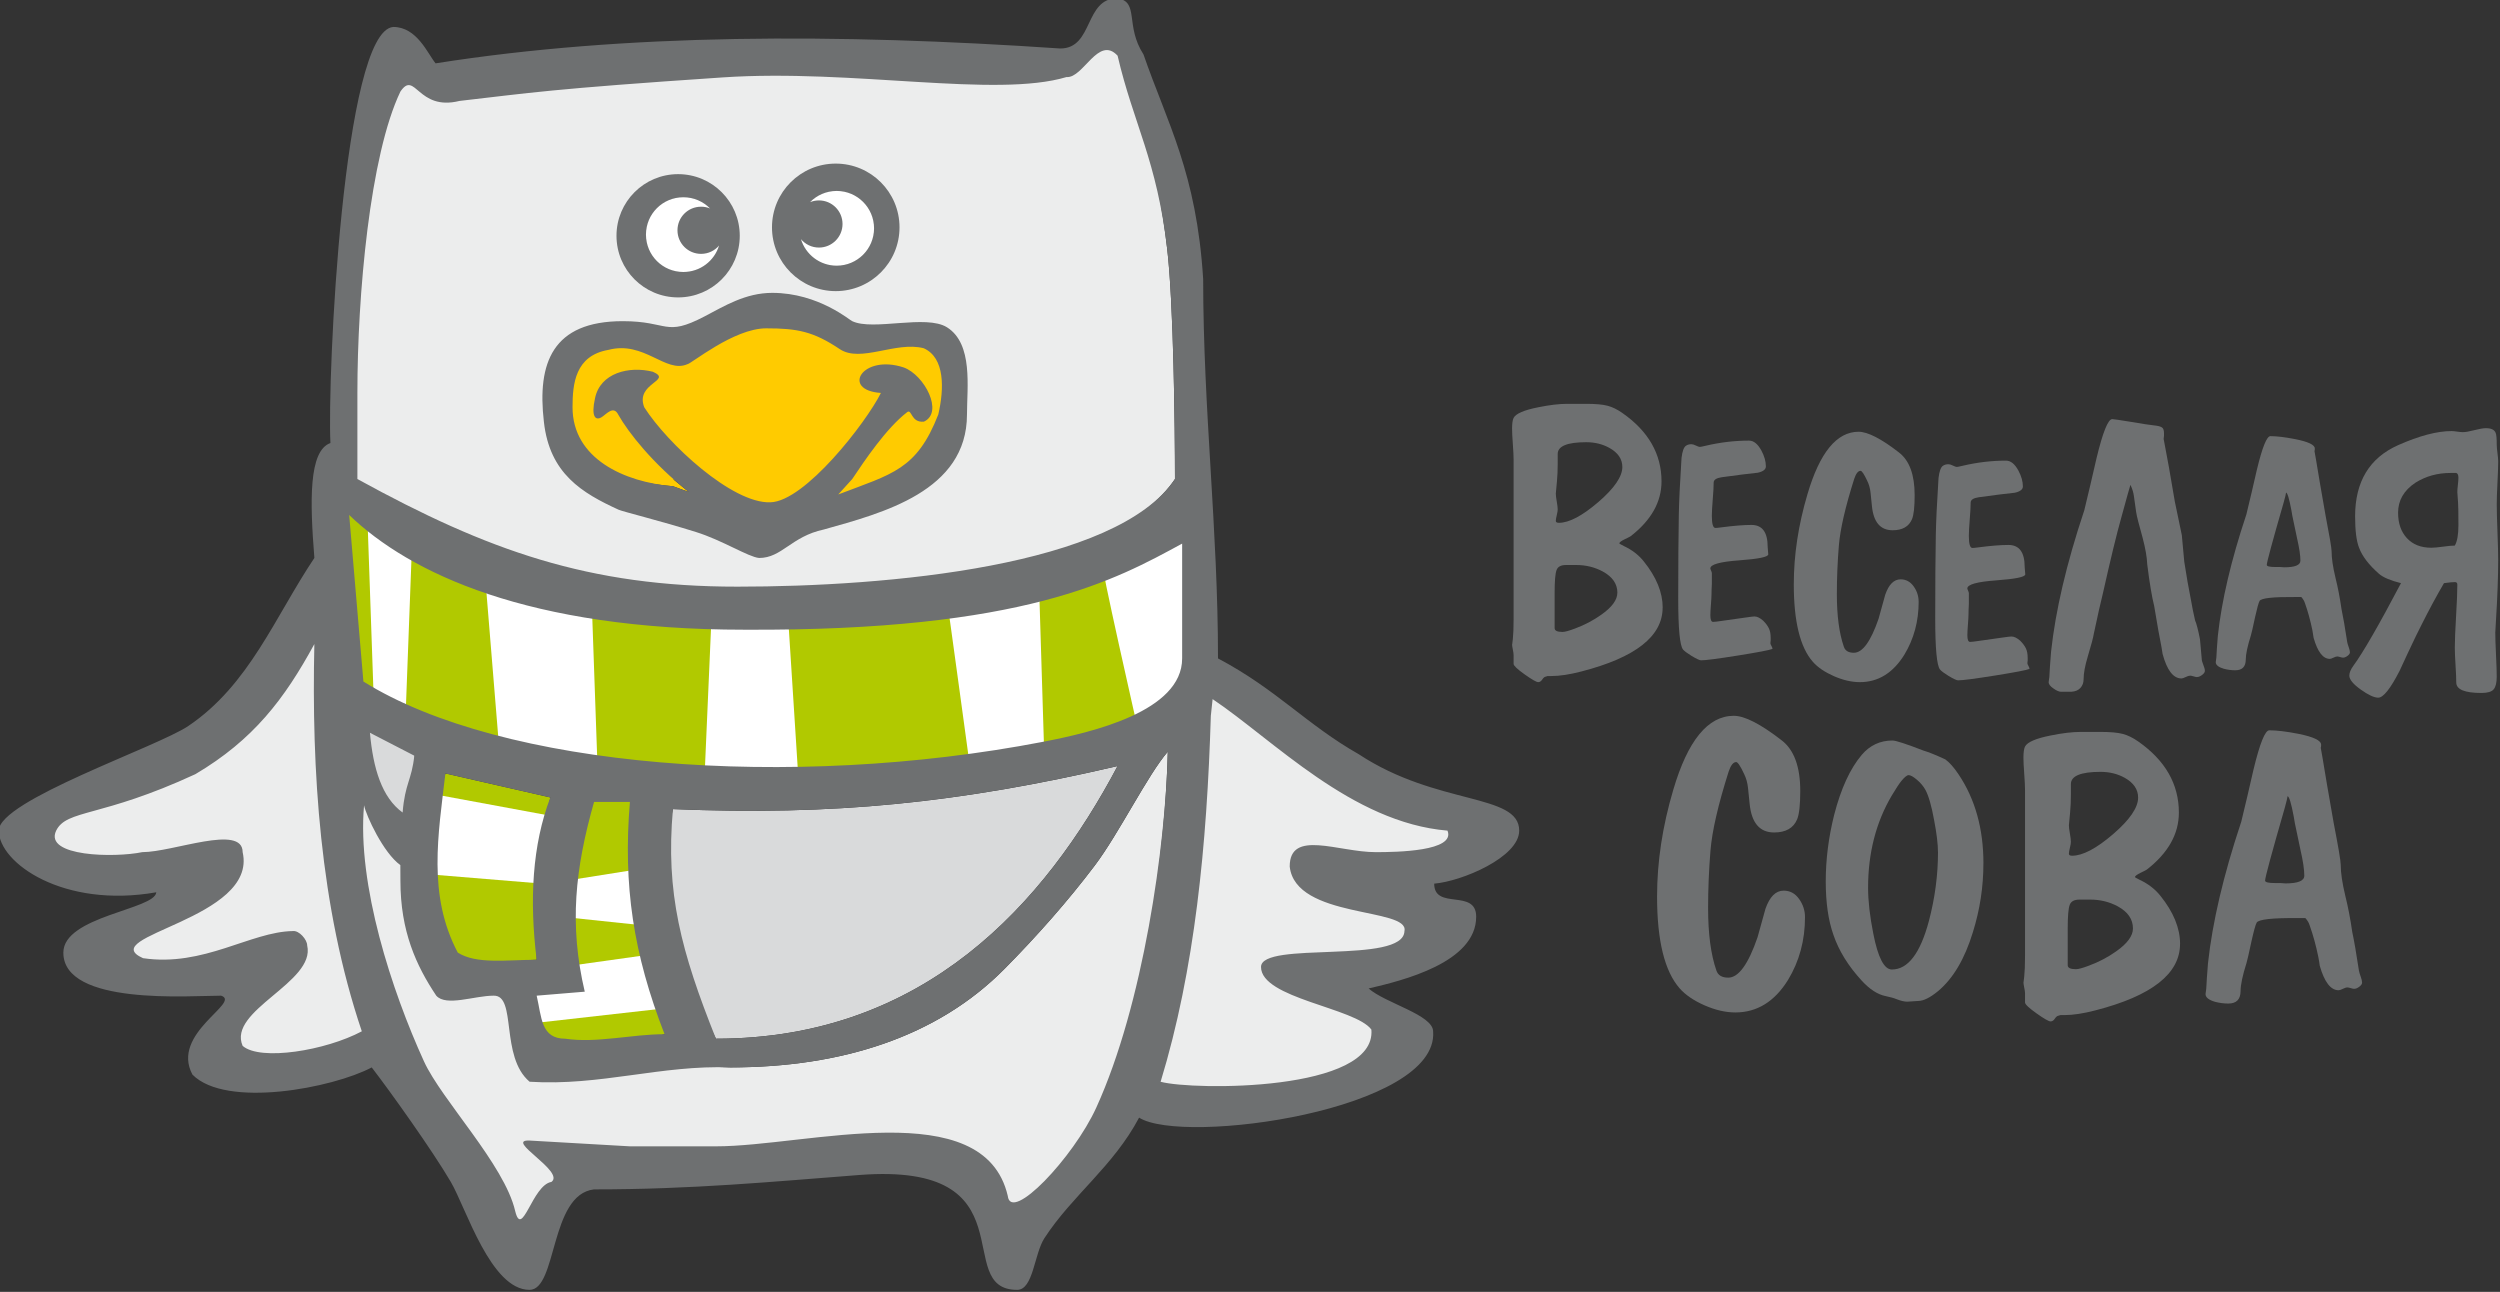
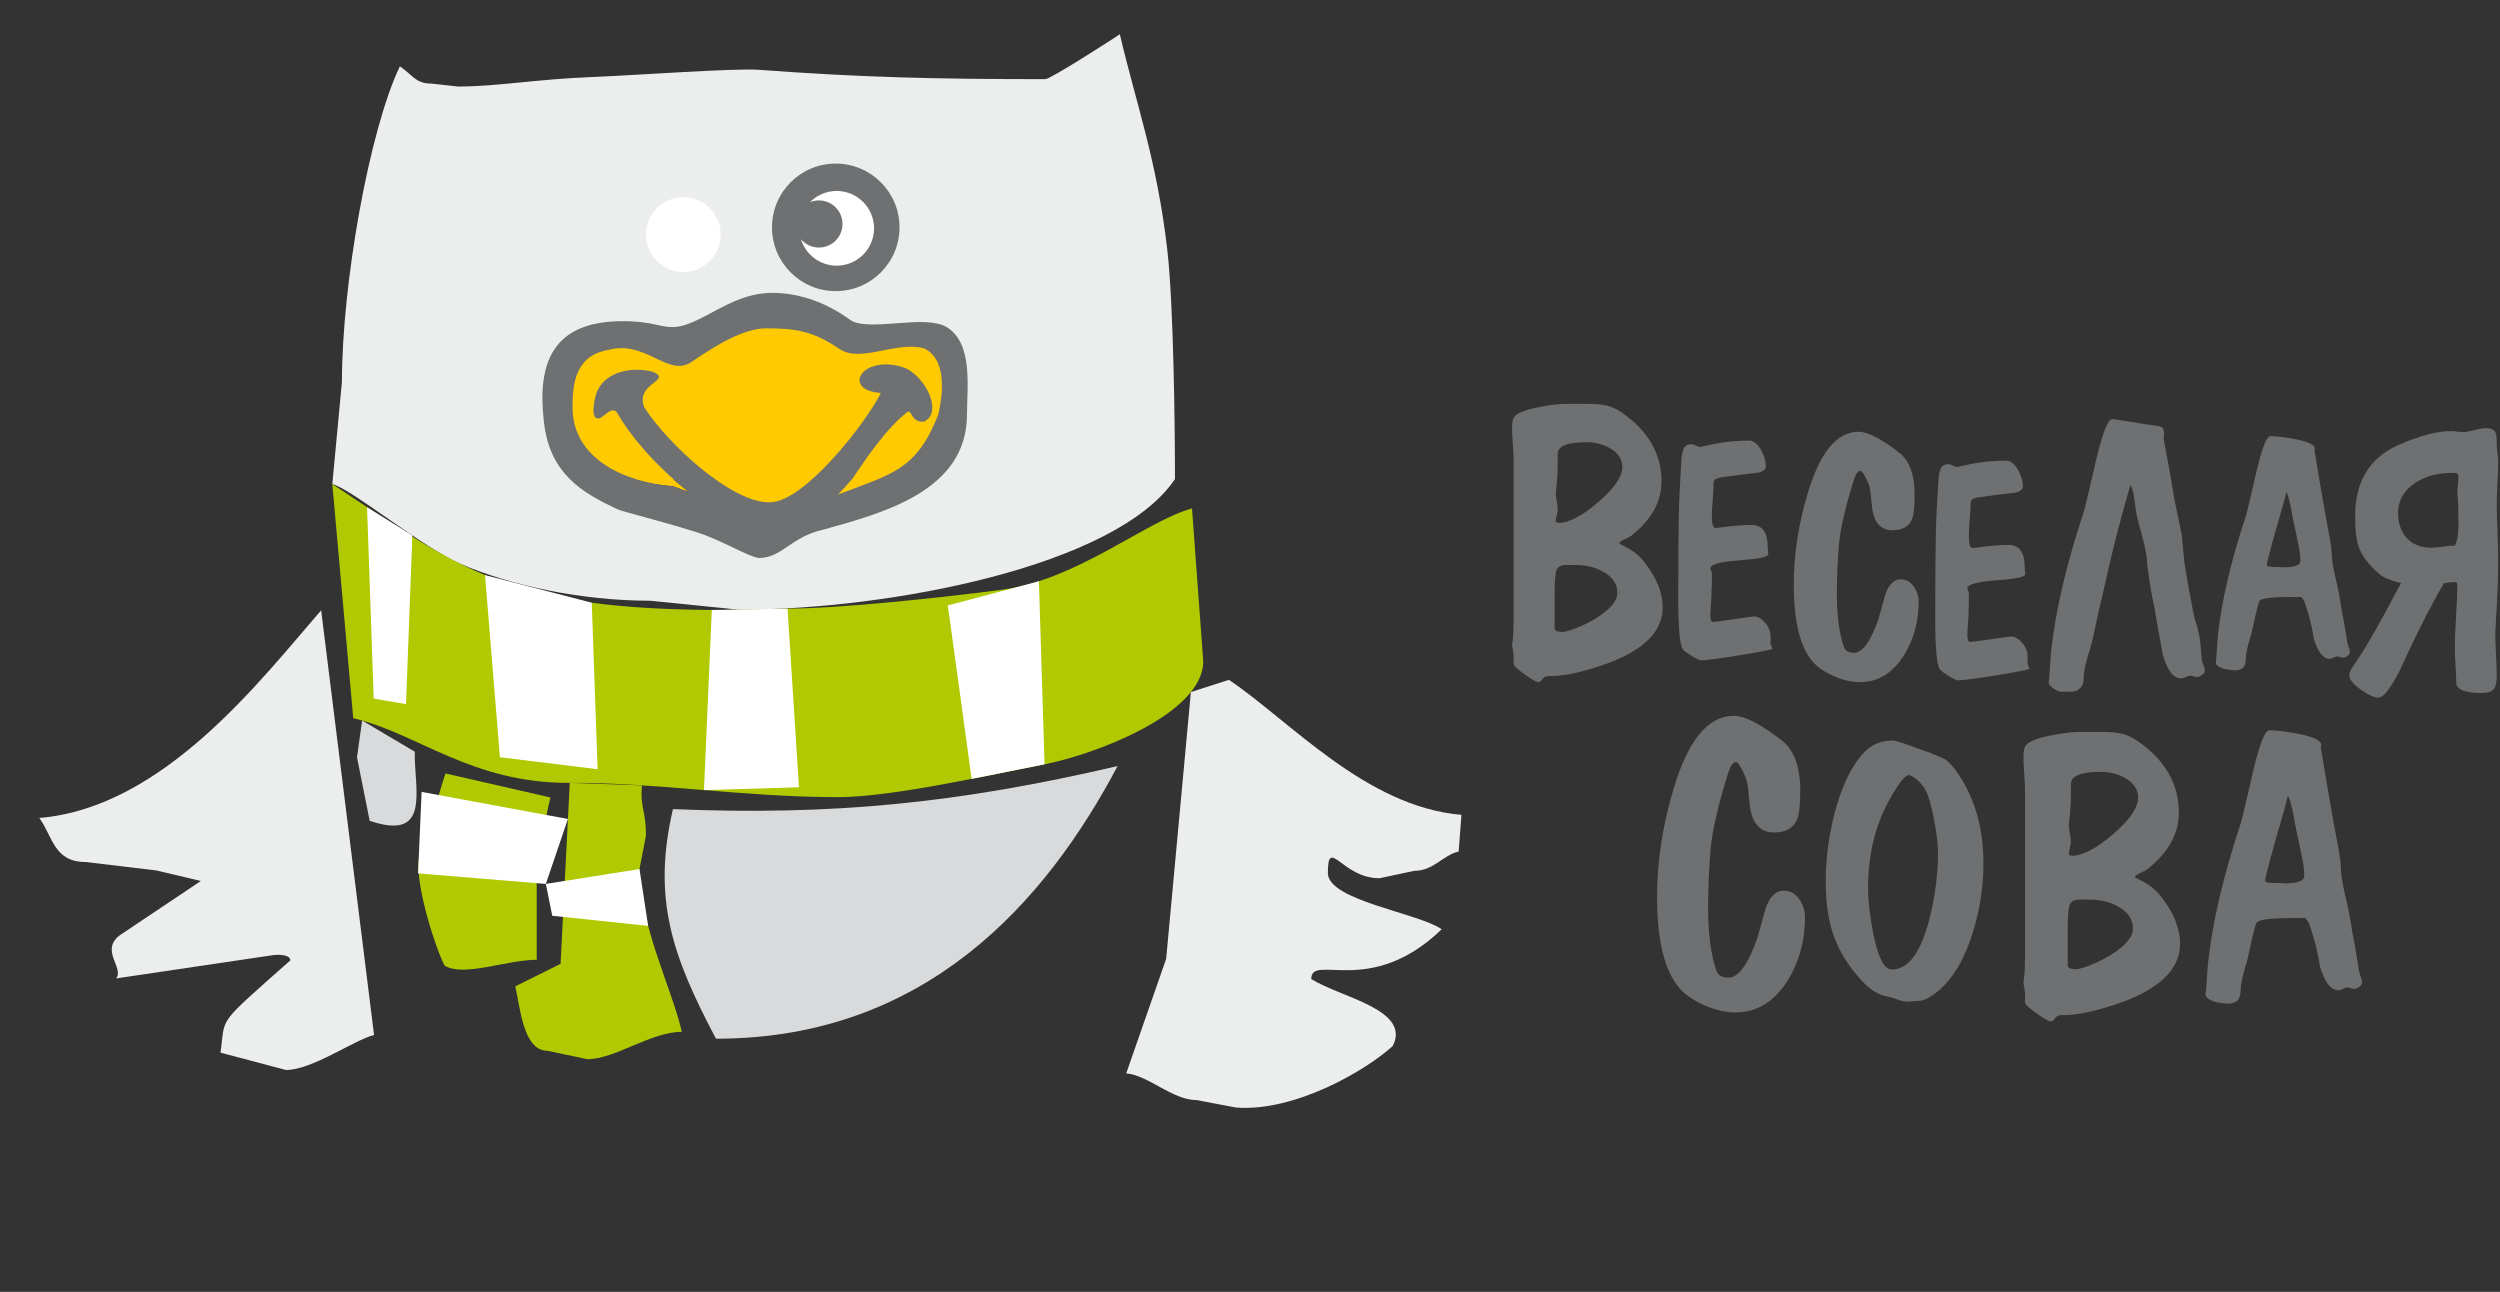
<svg xmlns="http://www.w3.org/2000/svg" xmlns:ns1="http://sodipodi.sourceforge.net/DTD/sodipodi-0.dtd" xmlns:ns2="http://www.inkscape.org/namespaces/inkscape" version="1.1" width="89.017" height="46" id="svg173" viewBox="0 0 89.017 46" ns1:docname="New Site Vsova logo.svg" ns2:version="1.1.2 (b8e25be833, 2022-02-05)">
  <rect x="0" y="0" width="89.017" height="46" fill="#333333" stroke="none" />
  <ns1:namedview id="namedview175" pagecolor="#ffffff" bordercolor="#666666" borderopacity="1.0" ns2:pageshadow="2" ns2:pageopacity="0.0" ns2:pagecheckerboard="0" showgrid="false" fit-margin-top="0" fit-margin-left="0" fit-margin-right="0" fit-margin-bottom="0" ns2:zoom="0.9597456" ns2:cx="41.677711" ns2:cy="52.097139" ns2:window-width="1920" ns2:window-height="1017" ns2:window-x="-8" ns2:window-y="-8" ns2:window-maximized="1" ns2:current-layer="svg173" />
  <defs id="defs98">
    <radialGradient id="grad1" cx="0.5" cy="0.5" r="1">
      <stop offset="0%" stop-color="#ffffff" stop-opacity="1" id="stop93" />
      <stop offset="100%" stop-color="#f8f6f5" stop-opacity="1" id="stop95" />
    </radialGradient>
  </defs>
  <g id="g407" transform="matrix(0.66,0,0,0.66,-169.415,-243.169)">
    <path d="m 297.864,397.265 c -0.058,0 -6.405,-1.925 -6.771,-2.092 -1.951,-0.895 -4.135,-1.603 -4.135,-4.395 l -0.024,-2.247 c 0,-1.233 1.012,-2.096 2.523,-2.096 l 0.901,0.227 c 2.49,0 2.795,0.694 4.929,-0.418 1.086,-0.566 1.855,-1.04 3.31,-1.04 1.864,0 3.884,1.183 3.959,1.183 3.34,0 5.541,-1.477 5.541,2.587 l -0.479,1.709 c 0,2.824 -1.353,3.717 -3.384,4.718 -1.461,0.72 -1.67,0.398 -3.326,0.752 -1.761,0.376 -1.802,1.111 -3.043,1.111 z m 15.222,-24.557 c -5.873,0 -9.87,-0.09 -15.454,-0.504 -1.29,-0.096 -6.751,0.301 -8.907,0.385 -3.161,0.122 -5.202,0.518 -7.314,0.518 l -1.444,-0.158 c -0.868,0 -1.007,-0.465 -1.705,-0.932 -1.648,3.436 -3.125,11.733 -3.125,17.012 l -0.519,5.523 c 1.086,0.29 4.9,3.448 6.921,4.311 2.732,1.167 6.503,1.984 10.235,1.984 l 4.785,0.484 c 8.089,0 20.363,-2.333 23.52,-7.05 0,-2.877 -0.076,-9.419 -0.414,-12.36 -0.556,-4.841 -1.701,-7.947 -2.56,-11.635 -0.546,0.366 -3.749,2.422 -4.019,2.422 z" style="fill:#eceded;fill-rule:evenodd" id="path102" />
    <path d="m 302.698,395.373 c 2.805,-0.654 3.342,-0.846 4.434,-2.897 l 0.689,-0.773 0.646,-2.281 -0.983,-2.846 -4.385,0.05 c -1.427,-0.957 -3.39,-1.437 -5.074,-1.437 -1.755,0 -3.925,1.994 -4.115,1.994 -1.149,0 -0.979,-0.293 -2.652,-0.293 l -1.801,-0.453 c -0.902,0 -2.358,1.684 -2.358,2.587 l -0.141,1.756 c 0,2.766 3.405,3.671 6.037,3.89 l 0.851,0.31 -0.851,-0.697 5.419,2.035 1.991,-0.033 1.554,-0.299 z" style="fill:#ffcb00;fill-rule:evenodd" id="path104" />
    <path d="m 304.215,389.637 c -0.805,1.611 -4.103,5.857 -5.964,5.9 -2.058,0.078 -5.555,-3.167 -6.804,-5.126 -0.512,-1.314 1.565,-1.43 0.466,-1.916 -1.28,-0.326 -2.849,0.058 -3.124,1.437 -0.218,0.98 0.023,1.215 0.352,1.017 0.256,-0.154 0.648,-0.672 0.912,-0.125 0.54,0.947 1.825,2.597 3.793,4.155 l -0.851,-0.31 c -2.633,-0.219 -5.417,-1.492 -5.417,-4.258 0,-1.27 0.143,-2.785 1.935,-3.097 1.926,-0.51 3.089,1.284 4.256,0.774 0.19,0 2.501,-1.936 4.256,-1.936 1.685,0 2.546,0.167 3.974,1.124 1.133,0.748 3.02,-0.443 4.527,-0.05 1.149,0.517 1.105,2.186 0.785,3.572 -1.164,2.988 -2.486,3.203 -5.398,4.316 l 0.755,-0.832 c 0.664,-0.993 1.829,-2.734 2.962,-3.608 0.26,-0.201 0.195,0.588 0.907,0.511 1.08,-0.5 0.028,-2.515 -1.089,-2.922 -2.237,-0.743 -3.41,1.229 -1.233,1.374 z m -6.577,8.904 c 1.241,0 1.734,-1.159 3.495,-1.536 3.171,-0.89 7.725,-2.064 7.725,-6.207 0,-1.458 0.342,-3.81 -1.078,-4.702 -1.129,-0.709 -3.984,0.207 -5.112,-0.331 -0.075,0 -1.8,-1.527 -4.313,-1.527 -1.455,0 -2.589,0.715 -3.675,1.28 -2.133,1.111 -1.903,0.247 -4.393,0.247 -3.795,0 -4.623,2.256 -4.256,5.42 0.306,2.822 2.082,3.858 4.033,4.753 0.211,0.097 2.23,0.594 4.173,1.202 1.418,0.444 2.826,1.346 3.401,1.4 z" style="fill:#6e7071;fill-rule:evenodd" id="path106" />
    <path d="m 276.226,407.31 -0.277,1.984 0.685,3.426 c 3.356,1.139 2.388,-1.738 2.432,-3.728 z" style="fill:#d9dadb;fill-rule:evenodd" id="path108" />
    <path d="m 275.747,407.185 c 3.473,0.808 6.364,3.515 11.682,3.489 4.713,-0.023 9.339,0.769 14.48,0.769 2.9,0 8.221,-1.211 11.133,-1.772 2.64,-0.509 8.562,-2.702 8.562,-5.56 l -0.607,-8.243 c -2.437,0.651 -6.19,3.852 -10.217,4.382 -3.244,0.427 -8.836,1.022 -11.602,1.022 l -3.377,0.076 c -11.683,0 -14.105,-2.096 -21.184,-6.796 z" style="fill:#b1c900;fill-rule:evenodd" id="path110" />
    <path d="m 320.938,405.775 -1.334,14.39 -2.156,6.182 c 1.21,0.101 2.479,1.441 3.813,1.441 l 2.114,0.402 c 3.212,0.239 7.061,-2.04 8.456,-3.326 0.986,-1.96 -2.768,-2.596 -4.399,-3.606 0,-1.426 3.179,1.042 7.036,-2.688 -1.274,-0.886 -6.14,-1.549 -6.14,-3.032 0,-2.021 0.755,0.28 2.786,0.28 l 1.884,-0.402 c 1.045,0 1.518,-0.837 2.386,-1.04 l 0.15,-1.979 c -5.165,-0.43 -9.274,-5.09 -12.546,-7.283 z" style="fill:#eceded;fill-rule:evenodd" id="path112" />
    <path d="m 285.644,414.798 0.738,-3.338 -5.662,-1.295 -1.441,4.645 c -0.17,1.444 0.916,4.813 1.395,5.718 1.011,0.642 3.348,-0.311 4.971,-0.311 z" style="fill:#b1c900;fill-rule:evenodd" id="path114" />
    <path d="m 286.932,420.433 -2.443,1.219 c 0.272,1.169 0.425,3.477 1.748,3.477 l 2.143,0.452 c 1.493,0 3.423,-1.477 5.095,-1.477 -0.553,-2.377 -2.286,-5.788 -2.286,-8.782 l 0.351,-1.814 c 0,-1.335 -0.323,-1.489 -0.222,-2.7 l -3.89,-0.133 z" style="fill:#b1c900;fill-rule:evenodd" id="path116" />
    <path d="m 292.995,412.089 c -1.124,4.831 -0.049,7.905 2.321,12.387 11.278,0 17.769,-7.339 21.667,-14.71 -8.564,1.997 -15.346,2.683 -23.988,2.323 z" style="fill:#d9dadb;fill-rule:evenodd" id="path118" />
    <path d="m 258.81,412.567 c 0.728,0.995 0.778,2.376 2.503,2.376 l 3.809,0.455 2.404,0.569 -4.295,2.874 c -1.229,0.823 0.201,1.837 -0.282,2.383 l 8.448,-1.254 c 0.336,-0.046 0.954,-0.031 0.954,0.281 -4.086,3.623 -3.47,2.971 -3.766,4.976 l 3.534,0.936 c 1.405,0 3.646,-1.603 4.751,-1.89 l -2.855,-22.909 c -3.268,3.761 -8.495,10.644 -15.204,11.202 z" style="fill:#eceded;fill-rule:evenodd" id="path120" />
-     <path d="m 275.613,409.613 0.537,4.457 c 0,4.306 1.572,8.448 2.973,11.511 0.952,2.082 4.569,7.123 5.151,9.625 l 1.406,0.042 1.356,-2.591 0.258,-1.722 1.515,0.264 2.075,-0.04 4.538,0.035 c 4.902,0 14.611,-2.324 15.898,3.202 5.727,-1.53 8.203,-17.827 8.372,-25.406 -1.079,1.242 -2.641,4.419 -3.932,6.131 -1.462,1.939 -3.153,3.844 -4.87,5.58 -3.649,3.691 -8.825,5.322 -14.8,5.322 l -3.501,-0.135 -7.177,-0.197 -1.287,-4.392 -3.045,-0.151 c -1.084,-1.619 -1.834,-2.875 -1.834,-5.591 l -0.454,-2.378 z" style="fill:#eceded;fill-rule:evenodd" id="path122" />
    <path d="m 346.388,401.218 c 0,1.545 -1.463,2.694 -4.386,3.446 -0.629,0.164 -1.166,0.246 -1.613,0.246 -0.219,0 -0.287,0 -0.205,0 l -0.123,0.038 c -0.051,0.01 -0.109,0.061 -0.171,0.154 -0.061,0.092 -0.134,0.137 -0.215,0.137 -0.096,0 -0.338,-0.14 -0.735,-0.42 -0.393,-0.28 -0.592,-0.469 -0.592,-0.564 0,-0.055 0,-0.134 0,-0.236 0,-0.103 0,-0.181 0,-0.236 0,-0.068 -0.014,-0.168 -0.041,-0.297 -0.028,-0.13 -0.041,-0.229 -0.041,-0.297 0,0.068 0.014,-0.024 0.041,-0.277 0.027,-0.253 0.041,-0.612 0.041,-1.077 v -8.595 c 0,-0.191 -0.014,-0.472 -0.041,-0.841 -0.028,-0.369 -0.041,-0.649 -0.041,-0.841 0,-0.273 0.028,-0.465 0.082,-0.574 0.123,-0.233 0.568,-0.424 1.333,-0.574 0.602,-0.123 1.121,-0.185 1.559,-0.185 h 1.026 c 0.506,0 0.889,0.034 1.149,0.103 0.26,0.068 0.527,0.198 0.8,0.39 1.409,0.985 2.113,2.216 2.113,3.692 0,1.108 -0.554,2.092 -1.661,2.954 -0.014,0.014 -0.12,0.069 -0.318,0.164 -0.198,0.096 -0.297,0.171 -0.297,0.226 0,0.014 0.082,0.061 0.246,0.144 0.438,0.205 0.793,0.478 1.067,0.82 0.684,0.848 1.026,1.682 1.026,2.503 z m -2.174,-7.59 c 0,-0.424 -0.233,-0.766 -0.698,-1.026 -0.369,-0.205 -0.786,-0.307 -1.251,-0.307 -1.026,0 -1.538,0.212 -1.538,0.636 v 0.533 c 0,0.342 -0.014,0.656 -0.041,0.944 -0.041,0.424 -0.061,0.643 -0.061,0.656 0,0.096 0.017,0.239 0.051,0.431 0.034,0.192 0.051,0.335 0.051,0.431 0,0.068 -0.017,0.171 -0.051,0.307 -0.034,0.137 -0.051,0.24 -0.051,0.308 0,0.068 0.055,0.103 0.164,0.103 0.55,0 1.258,-0.373 2.127,-1.118 0.865,-0.745 1.299,-1.378 1.299,-1.897 z m -0.267,6.79 c 0,-0.479 -0.263,-0.862 -0.79,-1.149 -0.434,-0.232 -0.906,-0.349 -1.419,-0.349 h -0.568 c -0.27,0 -0.441,0.092 -0.506,0.277 -0.069,0.185 -0.103,0.591 -0.103,1.221 0,0.178 0,0.445 0,0.8 0,0.355 0,0.622 0,0.8 0,0.028 0,0.075 0,0.144 0,0.068 0,0.123 0,0.164 0,0.137 0.143,0.205 0.427,0.205 0.123,0 0.349,-0.061 0.673,-0.184 0.516,-0.192 0.985,-0.438 1.409,-0.739 0.585,-0.41 0.875,-0.807 0.875,-1.19 z" style="fill:#6e7071;fill-rule:evenodd" id="path124" />
    <path d="m 352.313,403.447 c -0.162,0.065 -0.783,0.183 -1.862,0.356 -1.08,0.173 -1.744,0.259 -1.992,0.259 -0.075,0 -0.248,-0.081 -0.518,-0.243 -0.226,-0.14 -0.378,-0.254 -0.453,-0.34 -0.173,-0.216 -0.259,-1.133 -0.259,-2.753 0,-1.835 0.011,-3.341 0.032,-4.518 0.011,-0.68 0.059,-1.7 0.146,-3.06 0.043,-0.367 0.124,-0.589 0.243,-0.664 0.076,-0.054 0.173,-0.081 0.291,-0.081 0.065,0 0.146,0.024 0.243,0.073 0.097,0.048 0.168,0.073 0.211,0.073 0.032,0 0.14,-0.021 0.324,-0.065 0.777,-0.183 1.554,-0.275 2.332,-0.275 0.248,0 0.47,0.178 0.664,0.534 0.162,0.302 0.243,0.589 0.243,0.858 0,0.162 -0.146,0.275 -0.437,0.34 -0.432,0.043 -1.079,0.124 -1.943,0.243 -0.291,0.043 -0.437,0.14 -0.437,0.291 0,0.205 -0.016,0.505 -0.049,0.899 -0.032,0.394 -0.049,0.694 -0.049,0.899 0,0.432 0.065,0.648 0.194,0.648 0.054,0 0.162,-0.011 0.324,-0.033 0.658,-0.086 1.198,-0.13 1.619,-0.13 0.583,0 0.875,0.394 0.875,1.182 0,0.043 0.005,0.111 0.016,0.202 0.011,0.091 0.016,0.159 0.016,0.202 0,0.14 -0.521,0.248 -1.562,0.324 -1.042,0.076 -1.563,0.221 -1.563,0.437 0,0.021 0.014,0.062 0.041,0.121 0.027,0.059 0.041,0.105 0.041,0.138 0,0.118 0,0.308 0,0.567 -0.014,0.248 -0.019,0.434 -0.019,0.559 0,0.124 -0.011,0.313 -0.032,0.567 -0.019,0.254 -0.03,0.445 -0.03,0.575 0,0.237 0.049,0.356 0.146,0.356 0.076,0 0.221,-0.016 0.437,-0.049 0.302,-0.043 0.761,-0.108 1.376,-0.194 0.216,-0.032 0.356,-0.049 0.421,-0.049 0.14,0 0.297,0.075 0.469,0.227 0.14,0.14 0.243,0.278 0.308,0.413 0.065,0.135 0.097,0.305 0.097,0.51 0,0.033 0,0.081 0,0.146 -0.011,0.065 -0.016,0.113 -0.016,0.146 0,0.032 0.019,0.081 0.057,0.146 0.038,0.065 0.057,0.119 0.057,0.162 z" style="fill:#6e7071;fill-rule:evenodd" id="path126" />
    <path d="m 360.201,400.898 c 0,1.057 -0.258,2.011 -0.774,2.864 -0.612,0.984 -1.411,1.477 -2.396,1.477 -0.444,0 -0.912,-0.108 -1.405,-0.324 -0.492,-0.216 -0.871,-0.474 -1.135,-0.774 -0.685,-0.78 -1.027,-2.173 -1.027,-4.179 0,-1.585 0.246,-3.206 0.738,-4.863 0.66,-2.246 1.579,-3.368 2.756,-3.368 0.492,0 1.219,0.372 2.179,1.117 0.564,0.432 0.847,1.201 0.847,2.305 0,0.636 -0.048,1.069 -0.144,1.297 -0.168,0.396 -0.516,0.595 -1.045,0.595 -0.66,0 -1.033,-0.438 -1.117,-1.315 -0.024,-0.228 -0.048,-0.462 -0.072,-0.703 -0.024,-0.24 -0.084,-0.456 -0.18,-0.648 -0.168,-0.36 -0.288,-0.54 -0.36,-0.54 -0.132,0 -0.246,0.144 -0.342,0.432 -0.48,1.513 -0.756,2.714 -0.829,3.602 -0.072,0.889 -0.108,1.759 -0.108,2.612 0,1.177 0.126,2.125 0.378,2.846 0.072,0.216 0.252,0.324 0.54,0.324 0.468,0 0.913,-0.613 1.333,-1.837 0.12,-0.432 0.24,-0.865 0.36,-1.297 0.192,-0.552 0.468,-0.828 0.829,-0.828 0.288,0 0.522,0.126 0.702,0.378 0.18,0.252 0.27,0.528 0.27,0.829 z" style="fill:#6e7071;fill-rule:evenodd" id="path128" />
    <path d="m 366.178,404.527 c -0.162,0.065 -0.783,0.183 -1.862,0.356 -1.08,0.173 -1.744,0.259 -1.992,0.259 -0.075,0 -0.248,-0.081 -0.518,-0.243 -0.227,-0.14 -0.378,-0.254 -0.453,-0.34 -0.173,-0.216 -0.259,-1.133 -0.259,-2.753 0,-1.835 0.011,-3.341 0.032,-4.518 0.011,-0.68 0.06,-1.7 0.146,-3.06 0.043,-0.367 0.124,-0.589 0.243,-0.664 0.076,-0.054 0.173,-0.081 0.291,-0.081 0.065,0 0.146,0.024 0.243,0.073 0.097,0.049 0.168,0.073 0.211,0.073 0.032,0 0.14,-0.022 0.324,-0.065 0.777,-0.183 1.555,-0.275 2.332,-0.275 0.248,0 0.47,0.178 0.664,0.534 0.162,0.302 0.243,0.589 0.243,0.858 0,0.162 -0.146,0.275 -0.437,0.34 -0.432,0.043 -1.079,0.124 -1.943,0.243 -0.291,0.043 -0.437,0.14 -0.437,0.291 0,0.205 -0.017,0.505 -0.049,0.899 -0.032,0.394 -0.049,0.694 -0.049,0.899 0,0.432 0.065,0.648 0.194,0.648 0.054,0 0.162,-0.011 0.324,-0.033 0.658,-0.086 1.198,-0.13 1.619,-0.13 0.583,0 0.875,0.394 0.875,1.182 0,0.043 0.005,0.111 0.016,0.202 0.011,0.091 0.016,0.159 0.016,0.202 0,0.14 -0.521,0.248 -1.562,0.324 -1.042,0.076 -1.563,0.221 -1.563,0.437 0,0.021 0.014,0.062 0.041,0.121 0.027,0.059 0.041,0.105 0.041,0.138 0,0.118 0,0.307 0,0.567 -0.014,0.248 -0.019,0.435 -0.019,0.559 0,0.124 -0.011,0.313 -0.032,0.567 -0.019,0.254 -0.03,0.445 -0.03,0.575 0,0.238 0.049,0.356 0.146,0.356 0.076,0 0.221,-0.016 0.437,-0.049 0.302,-0.043 0.761,-0.108 1.376,-0.194 0.216,-0.032 0.356,-0.048 0.421,-0.048 0.14,0 0.297,0.075 0.469,0.226 0.14,0.14 0.243,0.278 0.308,0.413 0.065,0.135 0.097,0.305 0.097,0.51 0,0.033 0,0.081 0,0.146 -0.011,0.065 -0.016,0.113 -0.016,0.146 0,0.032 0.019,0.081 0.057,0.146 0.038,0.065 0.057,0.119 0.057,0.162 z" style="fill:#6e7071;fill-rule:evenodd" id="path130" />
    <path d="m 375.642,404.626 c 0,0.075 -0.05,0.151 -0.151,0.226 -0.101,0.075 -0.195,0.113 -0.283,0.113 -0.038,0 -0.097,-0.013 -0.179,-0.038 -0.082,-0.025 -0.141,-0.038 -0.179,-0.038 -0.063,0 -0.145,0.025 -0.245,0.075 -0.1,0.05 -0.176,0.076 -0.226,0.076 -0.44,0 -0.779,-0.44 -1.018,-1.32 -0.013,-0.088 -0.032,-0.207 -0.057,-0.358 -0.1,-0.49 -0.233,-1.232 -0.396,-2.225 -0.126,-0.503 -0.252,-1.257 -0.377,-2.263 -0.013,-0.365 -0.094,-0.836 -0.245,-1.414 -0.201,-0.717 -0.318,-1.175 -0.349,-1.377 -0.031,-0.201 -0.072,-0.49 -0.122,-0.867 -0.025,-0.201 -0.088,-0.408 -0.189,-0.622 -0.038,0.113 -0.201,0.698 -0.49,1.754 -0.252,0.893 -0.578,2.238 -0.981,4.035 -0.126,0.503 -0.295,1.257 -0.509,2.263 -0.025,0.176 -0.132,0.578 -0.321,1.207 -0.151,0.503 -0.226,0.911 -0.226,1.226 0,0.189 -0.057,0.345 -0.17,0.471 -0.113,0.126 -0.277,0.195 -0.49,0.207 0.05,0 -0.138,0 -0.566,0 -0.101,0 -0.236,-0.06 -0.405,-0.179 -0.17,-0.119 -0.255,-0.229 -0.255,-0.33 0,-0.038 0.007,-0.088 0.019,-0.151 0.012,-0.063 0.019,-0.107 0.019,-0.132 0.012,-0.302 0.044,-0.761 0.094,-1.377 0.239,-2.212 0.83,-4.733 1.772,-7.561 l 0.019,-0.057 c 0.226,-0.93 0.446,-1.867 0.66,-2.81 0.34,-1.408 0.622,-2.112 0.849,-2.112 0.063,0 0.402,0.05 1.018,0.151 0.578,0.1 1.037,0.17 1.377,0.207 0.164,0.025 0.27,0.066 0.321,0.123 0.05,0.056 0.075,0.148 0.075,0.273 0,0.038 0,0.088 0,0.151 -0.013,0.075 -0.019,0.132 -0.019,0.17 0,-0.013 0.094,0.49 0.283,1.509 0.075,0.415 0.182,1.037 0.321,1.867 0.088,0.402 0.214,1.006 0.377,1.81 0.025,0.314 0.069,0.792 0.132,1.433 0.113,0.742 0.239,1.458 0.377,2.15 0.038,0.239 0.107,0.578 0.207,1.018 0.075,0.163 0.163,0.503 0.264,1.018 0.025,0.239 0.056,0.591 0.094,1.056 0,0.075 0.028,0.182 0.085,0.321 0.056,0.138 0.085,0.245 0.085,0.321 z" style="fill:#6e7071;fill-rule:evenodd" id="path132" />
    <path d="m 383.468,403.627 c 0,0.065 -0.043,0.13 -0.13,0.194 -0.086,0.065 -0.167,0.097 -0.243,0.097 -0.033,0 -0.084,-0.011 -0.154,-0.032 -0.07,-0.021 -0.122,-0.032 -0.154,-0.032 -0.054,0 -0.124,0.022 -0.21,0.065 -0.086,0.043 -0.151,0.065 -0.195,0.065 -0.367,0 -0.658,-0.378 -0.874,-1.134 -0.011,-0.097 -0.032,-0.232 -0.065,-0.405 -0.108,-0.529 -0.243,-1.02 -0.405,-1.474 -0.033,-0.108 -0.097,-0.216 -0.194,-0.324 h -0.324 c -1.198,-0.011 -1.841,0.059 -1.927,0.211 -0.054,0.097 -0.135,0.389 -0.243,0.874 -0.119,0.561 -0.194,0.891 -0.227,0.988 -0.183,0.583 -0.275,1.015 -0.275,1.296 0,0.389 -0.189,0.583 -0.567,0.583 -0.205,0 -0.41,-0.027 -0.615,-0.081 -0.291,-0.086 -0.437,-0.205 -0.437,-0.356 0,-0.032 0.005,-0.075 0.016,-0.13 0.011,-0.054 0.016,-0.092 0.016,-0.113 0.011,-0.259 0.038,-0.653 0.081,-1.182 0.205,-1.9 0.713,-4.064 1.522,-6.493 l 0.016,-0.049 c 0.195,-0.799 0.383,-1.603 0.567,-2.413 0.291,-1.209 0.534,-1.814 0.729,-1.814 0.345,0 0.793,0.054 1.344,0.162 0.702,0.14 1.052,0.308 1.052,0.502 0,0.011 0,0.032 0,0.065 -0.011,0.032 -0.016,0.059 -0.016,0.081 0,0.011 0.027,0.162 0.081,0.454 0.108,0.669 0.281,1.679 0.518,3.028 0.216,1.112 0.324,1.754 0.324,1.927 0,0.367 0.07,0.842 0.21,1.425 0.13,0.518 0.237,1.079 0.324,1.684 0.086,0.399 0.189,0.993 0.308,1.781 0.011,0.065 0.038,0.156 0.081,0.275 0.043,0.119 0.065,0.211 0.065,0.275 z m -2.672,-4.939 c 0,-0.281 -0.059,-0.68 -0.178,-1.198 -0.162,-0.766 -0.248,-1.177 -0.259,-1.231 -0.011,-0.054 -0.027,-0.151 -0.049,-0.291 -0.119,-0.637 -0.216,-0.955 -0.291,-0.955 0,0 0,0.005 0,0.016 0,0.043 -0.043,0.221 -0.13,0.534 -0.605,2.094 -0.907,3.212 -0.907,3.352 0,0.075 0.157,0.113 0.469,0.113 0.054,0 0.135,0 0.243,0 0.097,0.011 0.173,0.016 0.227,0.016 0.583,0 0.875,-0.119 0.875,-0.356 z" style="fill:#6e7071;fill-rule:evenodd" id="path134" />
    <path d="m 391.309,402.549 c 0,0.273 0.013,0.676 0.039,1.208 0.026,0.533 0.039,0.929 0.039,1.189 0,0.325 -0.055,0.552 -0.166,0.682 -0.11,0.13 -0.328,0.195 -0.653,0.195 -0.91,0 -1.364,-0.188 -1.364,-0.565 0,-0.208 -0.013,-0.52 -0.039,-0.935 -0.026,-0.416 -0.039,-0.728 -0.039,-0.935 0,-0.377 0.023,-0.945 0.068,-1.705 0.045,-0.76 0.068,-1.329 0.068,-1.706 0,-0.091 -0.045,-0.136 -0.136,-0.136 -0.117,0 -0.312,0.02 -0.585,0.058 -0.416,0.715 -0.819,1.462 -1.208,2.241 l -0.312,0.624 c -0.299,0.624 -0.591,1.247 -0.877,1.871 -0.494,0.962 -0.877,1.442 -1.15,1.442 -0.221,0 -0.536,-0.146 -0.945,-0.439 -0.409,-0.292 -0.614,-0.543 -0.614,-0.75 0,-0.156 0.071,-0.331 0.214,-0.526 0.533,-0.728 1.39,-2.216 2.573,-4.463 -0.572,-0.143 -0.968,-0.312 -1.189,-0.506 -0.546,-0.481 -0.903,-0.949 -1.072,-1.403 -0.143,-0.364 -0.214,-0.929 -0.214,-1.696 0,-1.871 0.773,-3.151 2.319,-3.84 1.143,-0.507 2.105,-0.76 2.885,-0.76 0.065,0 0.166,0.01 0.302,0.029 0.136,0.019 0.237,0.029 0.302,0.029 0.143,0 0.351,-0.036 0.624,-0.107 0.273,-0.071 0.481,-0.107 0.624,-0.107 0.286,0 0.461,0.084 0.526,0.253 0.039,0.078 0.059,0.292 0.059,0.643 0,0.104 0.013,0.253 0.039,0.448 0.026,0.195 0.039,0.344 0.039,0.448 0,0.26 -0.013,0.643 -0.039,1.15 -0.026,0.506 -0.039,0.89 -0.039,1.15 0,0.338 0.013,0.841 0.039,1.511 0.026,0.669 0.039,1.173 0.039,1.511 0,0.883 -0.039,1.955 -0.117,3.216 -0.026,0.416 -0.039,0.643 -0.039,0.682 z m -1.988,-5.789 c 0,-0.637 -0.007,-1.04 -0.02,-1.208 -0.026,-0.299 -0.039,-0.487 -0.039,-0.565 0,-0.091 0.01,-0.221 0.029,-0.39 0.02,-0.169 0.029,-0.299 0.029,-0.39 0,-0.143 -0.039,-0.227 -0.117,-0.253 -0.013,0 -0.117,0 -0.312,0 -0.702,0 -1.332,0.175 -1.891,0.526 -0.624,0.416 -0.935,0.955 -0.935,1.618 0,0.572 0.159,1.03 0.478,1.374 0.318,0.344 0.757,0.516 1.316,0.516 0.143,0 0.354,-0.019 0.633,-0.058 0.28,-0.039 0.491,-0.058 0.634,-0.058 0.13,-0.221 0.195,-0.591 0.195,-1.111 z" style="fill:#6e7071;fill-rule:evenodd" id="path136" />
    <path d="m 354.069,417.916 c 0,1.252 -0.306,2.383 -0.918,3.393 -0.725,1.166 -1.672,1.75 -2.838,1.75 -0.526,0 -1.081,-0.128 -1.665,-0.384 -0.583,-0.256 -1.031,-0.562 -1.344,-0.918 -0.811,-0.925 -1.216,-2.575 -1.216,-4.951 0,-1.878 0.292,-3.798 0.875,-5.761 0.783,-2.66 1.871,-3.99 3.265,-3.99 0.583,0 1.444,0.441 2.582,1.323 0.668,0.512 1.003,1.422 1.003,2.731 0,0.754 -0.057,1.266 -0.171,1.536 -0.199,0.469 -0.612,0.704 -1.238,0.704 -0.782,0 -1.223,-0.519 -1.323,-1.558 -0.028,-0.27 -0.057,-0.548 -0.085,-0.832 -0.028,-0.285 -0.1,-0.541 -0.213,-0.768 -0.199,-0.427 -0.341,-0.64 -0.427,-0.64 -0.157,0 -0.292,0.171 -0.406,0.512 -0.569,1.793 -0.896,3.215 -0.981,4.268 -0.086,1.053 -0.128,2.084 -0.128,3.094 0,1.394 0.149,2.518 0.448,3.372 0.085,0.256 0.299,0.384 0.64,0.384 0.555,0 1.081,-0.725 1.579,-2.176 0.142,-0.512 0.284,-1.024 0.427,-1.536 0.228,-0.654 0.555,-0.982 0.982,-0.982 0.341,0 0.619,0.149 0.832,0.448 0.213,0.299 0.32,0.626 0.32,0.982 z" style="fill:#6e7071;fill-rule:evenodd" id="path138" />
    <path d="m 363.694,415.009 c 0,1.27 -0.189,2.508 -0.566,3.715 -0.44,1.446 -1.069,2.509 -1.886,3.188 -0.427,0.352 -0.786,0.528 -1.075,0.528 -0.063,0 -0.16,0.006 -0.292,0.019 -0.132,0.013 -0.229,0.019 -0.292,0.019 -0.151,0 -0.34,-0.044 -0.566,-0.132 -0.151,-0.063 -0.352,-0.119 -0.604,-0.17 -0.427,-0.088 -0.855,-0.364 -1.282,-0.83 -0.729,-0.792 -1.238,-1.616 -1.528,-2.471 -0.277,-0.78 -0.415,-1.742 -0.415,-2.886 0,-1.182 0.151,-2.377 0.453,-3.584 0.365,-1.421 0.861,-2.502 1.49,-3.244 0.44,-0.516 0.993,-0.773 1.66,-0.773 0.176,0 0.736,0.182 1.679,0.547 0.264,0.075 0.654,0.233 1.169,0.472 0.227,0.163 0.465,0.434 0.717,0.811 0.893,1.333 1.339,2.93 1.339,4.791 z m -2.452,-0.604 c 0,-0.428 -0.069,-1 -0.207,-1.716 -0.138,-0.767 -0.295,-1.314 -0.471,-1.641 -0.113,-0.201 -0.267,-0.384 -0.462,-0.547 -0.195,-0.164 -0.342,-0.245 -0.443,-0.245 -0.088,0 -0.22,0.107 -0.396,0.321 -0.113,0.138 -0.283,0.396 -0.509,0.773 -0.855,1.446 -1.282,3.106 -1.282,4.979 0,0.717 0.094,1.547 0.283,2.49 0.251,1.282 0.585,1.924 1,1.924 0.868,0 1.534,-0.874 1.999,-2.622 0.327,-1.245 0.49,-2.483 0.49,-3.715 z" style="fill:#6e7071;fill-rule:evenodd" id="path140" />
    <path d="m 374.302,419.361 c 0,1.607 -1.522,2.803 -4.563,3.585 -0.654,0.171 -1.213,0.256 -1.678,0.256 -0.228,0 -0.299,0 -0.213,0 l -0.128,0.039 c -0.053,0.011 -0.114,0.064 -0.178,0.16 -0.064,0.096 -0.139,0.142 -0.224,0.142 -0.1,0 -0.352,-0.146 -0.764,-0.437 -0.409,-0.292 -0.615,-0.487 -0.615,-0.587 0,-0.057 0,-0.139 0,-0.245 0,-0.107 0,-0.189 0,-0.245 0,-0.071 -0.014,-0.174 -0.043,-0.309 -0.028,-0.135 -0.043,-0.238 -0.043,-0.309 0,0.071 0.015,-0.025 0.043,-0.288 0.028,-0.263 0.043,-0.637 0.043,-1.12 v -8.941 c 0,-0.199 -0.014,-0.491 -0.043,-0.875 -0.028,-0.384 -0.043,-0.676 -0.043,-0.875 0,-0.284 0.029,-0.484 0.085,-0.597 0.128,-0.242 0.59,-0.441 1.387,-0.598 0.626,-0.128 1.167,-0.192 1.622,-0.192 h 1.067 c 0.526,0 0.925,0.036 1.195,0.107 0.27,0.071 0.548,0.206 0.832,0.405 1.465,1.024 2.198,2.305 2.198,3.841 0,1.152 -0.576,2.176 -1.728,3.073 -0.014,0.014 -0.124,0.071 -0.331,0.171 -0.206,0.1 -0.309,0.178 -0.309,0.235 0,0.014 0.085,0.064 0.256,0.149 0.455,0.213 0.825,0.498 1.11,0.854 0.711,0.882 1.067,1.75 1.067,2.603 z m -2.262,-7.895 c 0,-0.441 -0.242,-0.796 -0.725,-1.067 -0.384,-0.213 -0.818,-0.32 -1.302,-0.32 -1.067,0 -1.6,0.221 -1.6,0.662 v 0.555 c 0,0.356 -0.014,0.683 -0.043,0.982 -0.043,0.441 -0.064,0.669 -0.064,0.683 0,0.1 0.018,0.249 0.054,0.448 0.035,0.199 0.053,0.348 0.053,0.448 0,0.071 -0.018,0.178 -0.053,0.32 -0.036,0.142 -0.054,0.249 -0.054,0.32 0,0.071 0.057,0.107 0.171,0.107 0.573,0 1.309,-0.388 2.212,-1.163 0.9,-0.775 1.352,-1.433 1.352,-1.974 z m -0.278,7.063 c 0,-0.498 -0.274,-0.896 -0.821,-1.195 -0.452,-0.242 -0.943,-0.363 -1.476,-0.363 h -0.59 c -0.281,0 -0.459,0.096 -0.526,0.288 -0.071,0.192 -0.107,0.615 -0.107,1.27 0,0.185 0,0.462 0,0.832 0,0.37 0,0.647 0,0.832 0,0.029 0,0.078 0,0.149 0,0.071 0,0.128 0,0.171 0,0.142 0.149,0.213 0.445,0.213 0.128,0 0.363,-0.064 0.7,-0.192 0.537,-0.199 1.024,-0.455 1.465,-0.768 0.608,-0.427 0.91,-0.839 0.91,-1.238 z" style="fill:#6e7071;fill-rule:evenodd" id="path142" />
    <path d="m 384.124,421.445 c 0,0.076 -0.05,0.151 -0.151,0.227 -0.101,0.076 -0.195,0.113 -0.283,0.113 -0.038,0 -0.098,-0.013 -0.179,-0.038 -0.082,-0.025 -0.142,-0.038 -0.18,-0.038 -0.063,0 -0.145,0.025 -0.245,0.076 -0.101,0.05 -0.177,0.076 -0.227,0.076 -0.429,0 -0.769,-0.441 -1.02,-1.323 -0.013,-0.113 -0.038,-0.271 -0.076,-0.472 -0.126,-0.617 -0.283,-1.19 -0.473,-1.72 -0.038,-0.126 -0.113,-0.252 -0.227,-0.378 h -0.378 c -1.399,-0.013 -2.148,0.069 -2.249,0.246 -0.063,0.113 -0.157,0.454 -0.283,1.02 -0.139,0.655 -0.227,1.04 -0.264,1.153 -0.214,0.68 -0.321,1.184 -0.321,1.512 0,0.454 -0.221,0.68 -0.662,0.68 -0.239,0 -0.479,-0.032 -0.718,-0.094 -0.34,-0.101 -0.51,-0.239 -0.51,-0.416 0,-0.038 0.006,-0.088 0.019,-0.151 0.013,-0.063 0.019,-0.107 0.019,-0.132 0.013,-0.302 0.044,-0.762 0.094,-1.38 0.24,-2.217 0.832,-4.743 1.776,-7.578 l 0.019,-0.057 c 0.227,-0.932 0.447,-1.871 0.661,-2.816 0.34,-1.411 0.624,-2.117 0.85,-2.117 0.403,0 0.926,0.063 1.569,0.189 0.819,0.164 1.228,0.359 1.228,0.586 0,0.013 0,0.038 0,0.076 -0.013,0.038 -0.019,0.07 -0.019,0.094 0,0.013 0.032,0.189 0.094,0.529 0.126,0.781 0.327,1.959 0.605,3.534 0.252,1.298 0.378,2.047 0.378,2.249 0,0.428 0.082,0.983 0.245,1.663 0.151,0.605 0.277,1.26 0.378,1.966 0.101,0.466 0.22,1.159 0.359,2.079 0.013,0.076 0.044,0.183 0.095,0.322 0.05,0.139 0.075,0.245 0.075,0.321 z m -3.118,-5.764 c 0,-0.327 -0.069,-0.794 -0.208,-1.398 -0.189,-0.895 -0.29,-1.373 -0.302,-1.436 -0.012,-0.063 -0.031,-0.176 -0.057,-0.34 -0.139,-0.743 -0.252,-1.115 -0.34,-1.115 0,0 0,0.006 0,0.019 0,0.051 -0.051,0.258 -0.151,0.624 -0.706,2.444 -1.058,3.748 -1.058,3.912 0,0.088 0.183,0.132 0.548,0.132 0.063,0 0.157,0 0.283,0 0.113,0.013 0.202,0.019 0.265,0.019 0.68,0 1.02,-0.139 1.02,-0.416 z" style="fill:#6e7071;fill-rule:evenodd" id="path144" />
    <path d="m 293.556,379.078 c 1.113,0 2.016,0.903 2.016,2.016 0,1.113 -0.903,2.017 -2.016,2.017 -1.113,0 -2.017,-0.903 -2.017,-2.017 0,-1.113 0.903,-2.016 2.017,-2.016 z" style="fill:#ffffff;fill-rule:evenodd" id="path146" />
-     <path d="m 293.274,377.833 c 1.836,0 3.325,1.488 3.325,3.325 0,1.837 -1.488,3.325 -3.325,3.325 -1.837,0 -3.325,-1.487 -3.325,-3.325 0,-1.836 1.487,-3.325 3.325,-3.325 z m 1.239,1.756 c 0.173,0 0.336,0.034 0.486,0.096 -0.366,-0.374 -0.876,-0.606 -1.443,-0.606 -1.118,0 -2.017,0.899 -2.017,2.016 0,1.118 0.899,2.017 2.017,2.017 0.912,0 1.678,-0.6 1.928,-1.429 -0.233,0.276 -0.581,0.451 -0.972,0.451 -0.705,0 -1.273,-0.567 -1.273,-1.272 0,-0.706 0.568,-1.272 1.273,-1.272 z" style="fill:#6e7071;fill-rule:evenodd" id="path148" />
    <path d="m 301.83,378.74 c -1.113,0 -2.017,0.903 -2.017,2.017 0,1.113 0.903,2.017 2.017,2.017 1.113,0 2.016,-0.903 2.016,-2.017 0,-1.113 -0.903,-2.017 -2.016,-2.017 z" style="fill:#ffffff;fill-rule:evenodd" id="path150" />
    <path d="m 301.777,377.264 c -1.9,0 -3.439,1.54 -3.439,3.439 0,1.901 1.54,3.441 3.439,3.441 1.9,0 3.441,-1.54 3.441,-3.441 0,-1.899 -1.54,-3.439 -3.441,-3.439 z m -0.904,1.986 c -0.172,0 -0.334,0.034 -0.484,0.095 0.366,-0.374 0.875,-0.606 1.439,-0.606 1.114,0 2.017,0.903 2.017,2.017 0,1.113 -0.903,2.016 -2.017,2.016 -0.909,0 -1.677,-0.604 -1.928,-1.431 0.234,0.276 0.582,0.453 0.972,0.453 0.702,0 1.272,-0.57 1.272,-1.272 0,-0.703 -0.57,-1.272 -1.272,-1.272 z" style="fill:#6e7071;fill-rule:evenodd" id="path152" />
    <path d="m 282.856,399.465 0.804,9.825 5.27,0.648 -0.315,-8.983 z" style="fill:#ffffff;fill-rule:evenodd" id="path154" />
    <path d="m 295.092,401.346 -0.424,9.717 5.125,-0.152 -0.616,-9.639 z" style="fill:#ffffff;fill-rule:evenodd" id="path156" />
    <path d="m 307.82,401.102 c -0.054,-0.486 1.288,9.357 1.288,9.357 l 3.935,-0.787 -0.304,-9.875 z" style="fill:#ffffff;fill-rule:evenodd" id="path158" />
-     <path d="m 316.17,398.832 c -0.229,-0.436 1.933,9.051 1.933,9.051 l 3.91,-0.826 -0.954,-10.334 z" style="fill:#ffffff;fill-rule:evenodd" id="path160" />
    <path d="m 278.936,397.325 -0.342,9.101 -1.743,-0.298 -0.359,-10.325 z" style="fill:#ffffff;fill-rule:evenodd" id="path162" />
    <path d="m 279.246,415.558 6.891,0.567 1.192,-3.503 -7.894,-1.461 z" style="fill:#ffffff;fill-rule:evenodd" id="path164" />
-     <path d="m 285.277,423.659 7.818,-0.883 -0.645,-2.937 -6.02,0.844 -1.94,0.968 z" style="fill:#ffffff;fill-rule:evenodd" id="path166" />
    <path d="m 286.484,417.844 5.172,0.545 -0.466,-3.067 -5.053,0.803 z" style="fill:#ffffff;fill-rule:evenodd" id="path168" />
-     <path d="m 330.912,414.411 c -2.03,0 -4.643,-1.247 -4.643,0.774 0.301,2.838 6.472,2.197 6.19,3.484 -0.042,1.823 -7.738,0.51 -7.738,1.936 0,1.7 5.091,2.2 5.954,3.378 0.284,3.357 -9.616,3.288 -11.371,2.816 1.851,-6.068 2.498,-12.787 2.709,-19.742 l 0.096,-0.902 c 3.272,2.193 7.507,6.665 12.672,7.095 0.452,1.116 -2.747,1.161 -3.869,1.161 z m -65.791,2.167 c -0.062,0.927 -5.014,1.286 -5.014,3.253 0,2.873 6.848,2.323 8.512,2.323 1.114,0.362 -2.744,2.022 -1.548,4.258 1.816,1.84 7.58,0.721 9.673,-0.387 0.98,1.268 3.288,4.502 4.269,6.181 0.82,1.403 2.153,5.819 4.243,5.819 1.498,0 1.09,-5.152 3.482,-5.42 5.31,0 9.592,-0.414 14.313,-0.777 9.337,-0.719 4.922,6.197 8.515,6.197 0.872,0 0.916,-1.937 1.469,-2.788 1.498,-2.308 3.717,-3.872 5.108,-6.503 2.382,1.51 16.165,-0.407 15.864,-4.645 0,-0.902 -2.557,-1.518 -3.482,-2.323 1.841,-0.429 5.804,-1.397 5.804,-3.871 0,-1.537 -2.265,-0.333 -2.265,-1.785 1.49,-0.124 4.586,-1.424 4.586,-2.86 0,-2.03 -4.425,-1.331 -8.651,-4.119 -2.834,-1.61 -4.415,-3.486 -7.599,-5.172 0,-6.993 -0.797,-13.391 -0.8,-20.459 -0.354,-5.74 -1.94,-8.424 -3.219,-12.124 -1.011,-1.571 -0.212,-2.828 -1.398,-3.032 -1.811,0 -1.284,2.71 -3.095,2.71 -12.025,-0.817 -23.453,-0.816 -33.699,0.801 -0.423,-0.512 -0.999,-1.963 -2.284,-1.963 -2.708,0.212 -3.563,18.937 -3.389,22.447 -1.177,0.416 -1.111,3.143 -0.866,6.199 -2.136,3.191 -3.509,6.846 -6.801,9.067 -1.688,1.139 -10.224,4.017 -10.224,5.643 0,1.746 3.493,4.212 8.496,3.328 z m 11.21,-4.69 c 0.109,0.547 1.044,2.571 1.957,3.221 l 0.004,0.851 c 0,2.716 0.851,4.575 1.934,6.194 0.53,0.602 2.064,0 3.095,0 1.264,-0.031 0.332,3.284 1.94,4.643 3.802,0.244 7.108,-0.916 10.828,-0.772 5.975,0 11.151,-1.631 14.8,-5.322 1.716,-1.736 3.408,-3.641 4.87,-5.58 1.291,-1.712 2.853,-4.889 3.932,-6.131 -0.113,5.091 -1.332,13.66 -3.856,19.198 -1.233,2.705 -4.614,6.26 -4.778,4.761 -1.287,-5.526 -10.839,-2.669 -15.741,-2.669 h -4.643 l -5.398,-0.311 c -1.433,-0.079 1.925,1.669 1.165,2.23 -1.037,0.171 -1.585,3.115 -1.958,1.566 -0.582,-2.501 -3.965,-5.983 -4.917,-8.064 -1.731,-3.787 -3.619,-9.549 -3.235,-13.815 z m 0.315,-3.918 2.395,1.237 c -0.137,1.316 -0.506,1.496 -0.63,3.067 -1.122,-0.811 -1.592,-2.384 -1.764,-4.304 z m -16.926,5.28 c 0.574,-1.157 2.404,-0.685 7.508,-3.045 3.13,-1.851 4.805,-4.052 6.421,-7.02 -0.153,6.77 0.289,14.161 2.56,20.892 -1.947,1.04 -5.471,1.618 -6.429,0.786 -0.836,-1.922 3.95,-3.422 3.482,-5.42 0,-0.312 -0.438,-0.82 -0.774,-0.774 -2.278,0.032 -4.816,1.949 -8.083,1.462 -2.667,-1.196 6.207,-2.095 5.375,-5.72 0,-1.532 -3.747,0 -5.417,0 -1.49,0.312 -5.316,0.244 -4.643,-1.161 z m 29.018,-1.548 h 1.935 c -0.375,4.51 0.183,8.192 1.869,12.531 -1.774,0 -3.662,0.495 -5.351,0.244 -1.324,0 -1.276,-1.154 -1.548,-2.323 l 2.594,-0.215 c -0.849,-3.613 -0.523,-6.624 0.502,-10.237 z m -3.095,8.516 c -1.623,0 -3.245,0.255 -4.256,-0.387 -1.643,-3.106 -1.049,-6.384 -0.669,-9.665 l 5.662,1.295 c -0.975,2.564 -1.135,5.524 -0.738,8.758 z m 31.34,-10.452 c -3.898,7.371 -10.389,14.71 -21.667,14.71 -1.88,-4.7 -2.729,-7.876 -2.321,-12.388 8.643,0.36 15.425,-0.326 23.988,-2.323 z m -40.688,-4.56 -0.767,-8.984 c 3.257,3.131 9.653,6.189 21.336,6.189 15.109,0.076 20.017,-2.7 23.602,-4.645 v 6.194 c 0,2.858 -4.859,3.989 -7.499,4.497 -13.65,2.631 -29.232,1.408 -36.671,-3.251 z m 37.938,-32.611 c 0.904,0.07 1.711,-2.271 2.75,-1.153 0.859,3.689 2.126,5.638 2.681,10.479 0.338,2.942 0.414,9.483 0.414,12.36 -3.157,4.717 -15.512,5.807 -23.601,5.807 -8.03,0 -13.47,-1.94 -20.506,-5.807 v -4.645 c 0,-5.279 0.674,-12.823 2.321,-16.259 0.804,-1.181 0.918,1.072 3.188,0.506 3.774,-0.432 4.87,-0.644 14.213,-1.27 6.99,-0.468 14.729,1.125 18.539,-0.019 z" style="fill:#6e7071;fill-rule:evenodd" id="path170" />
  </g>
</svg>